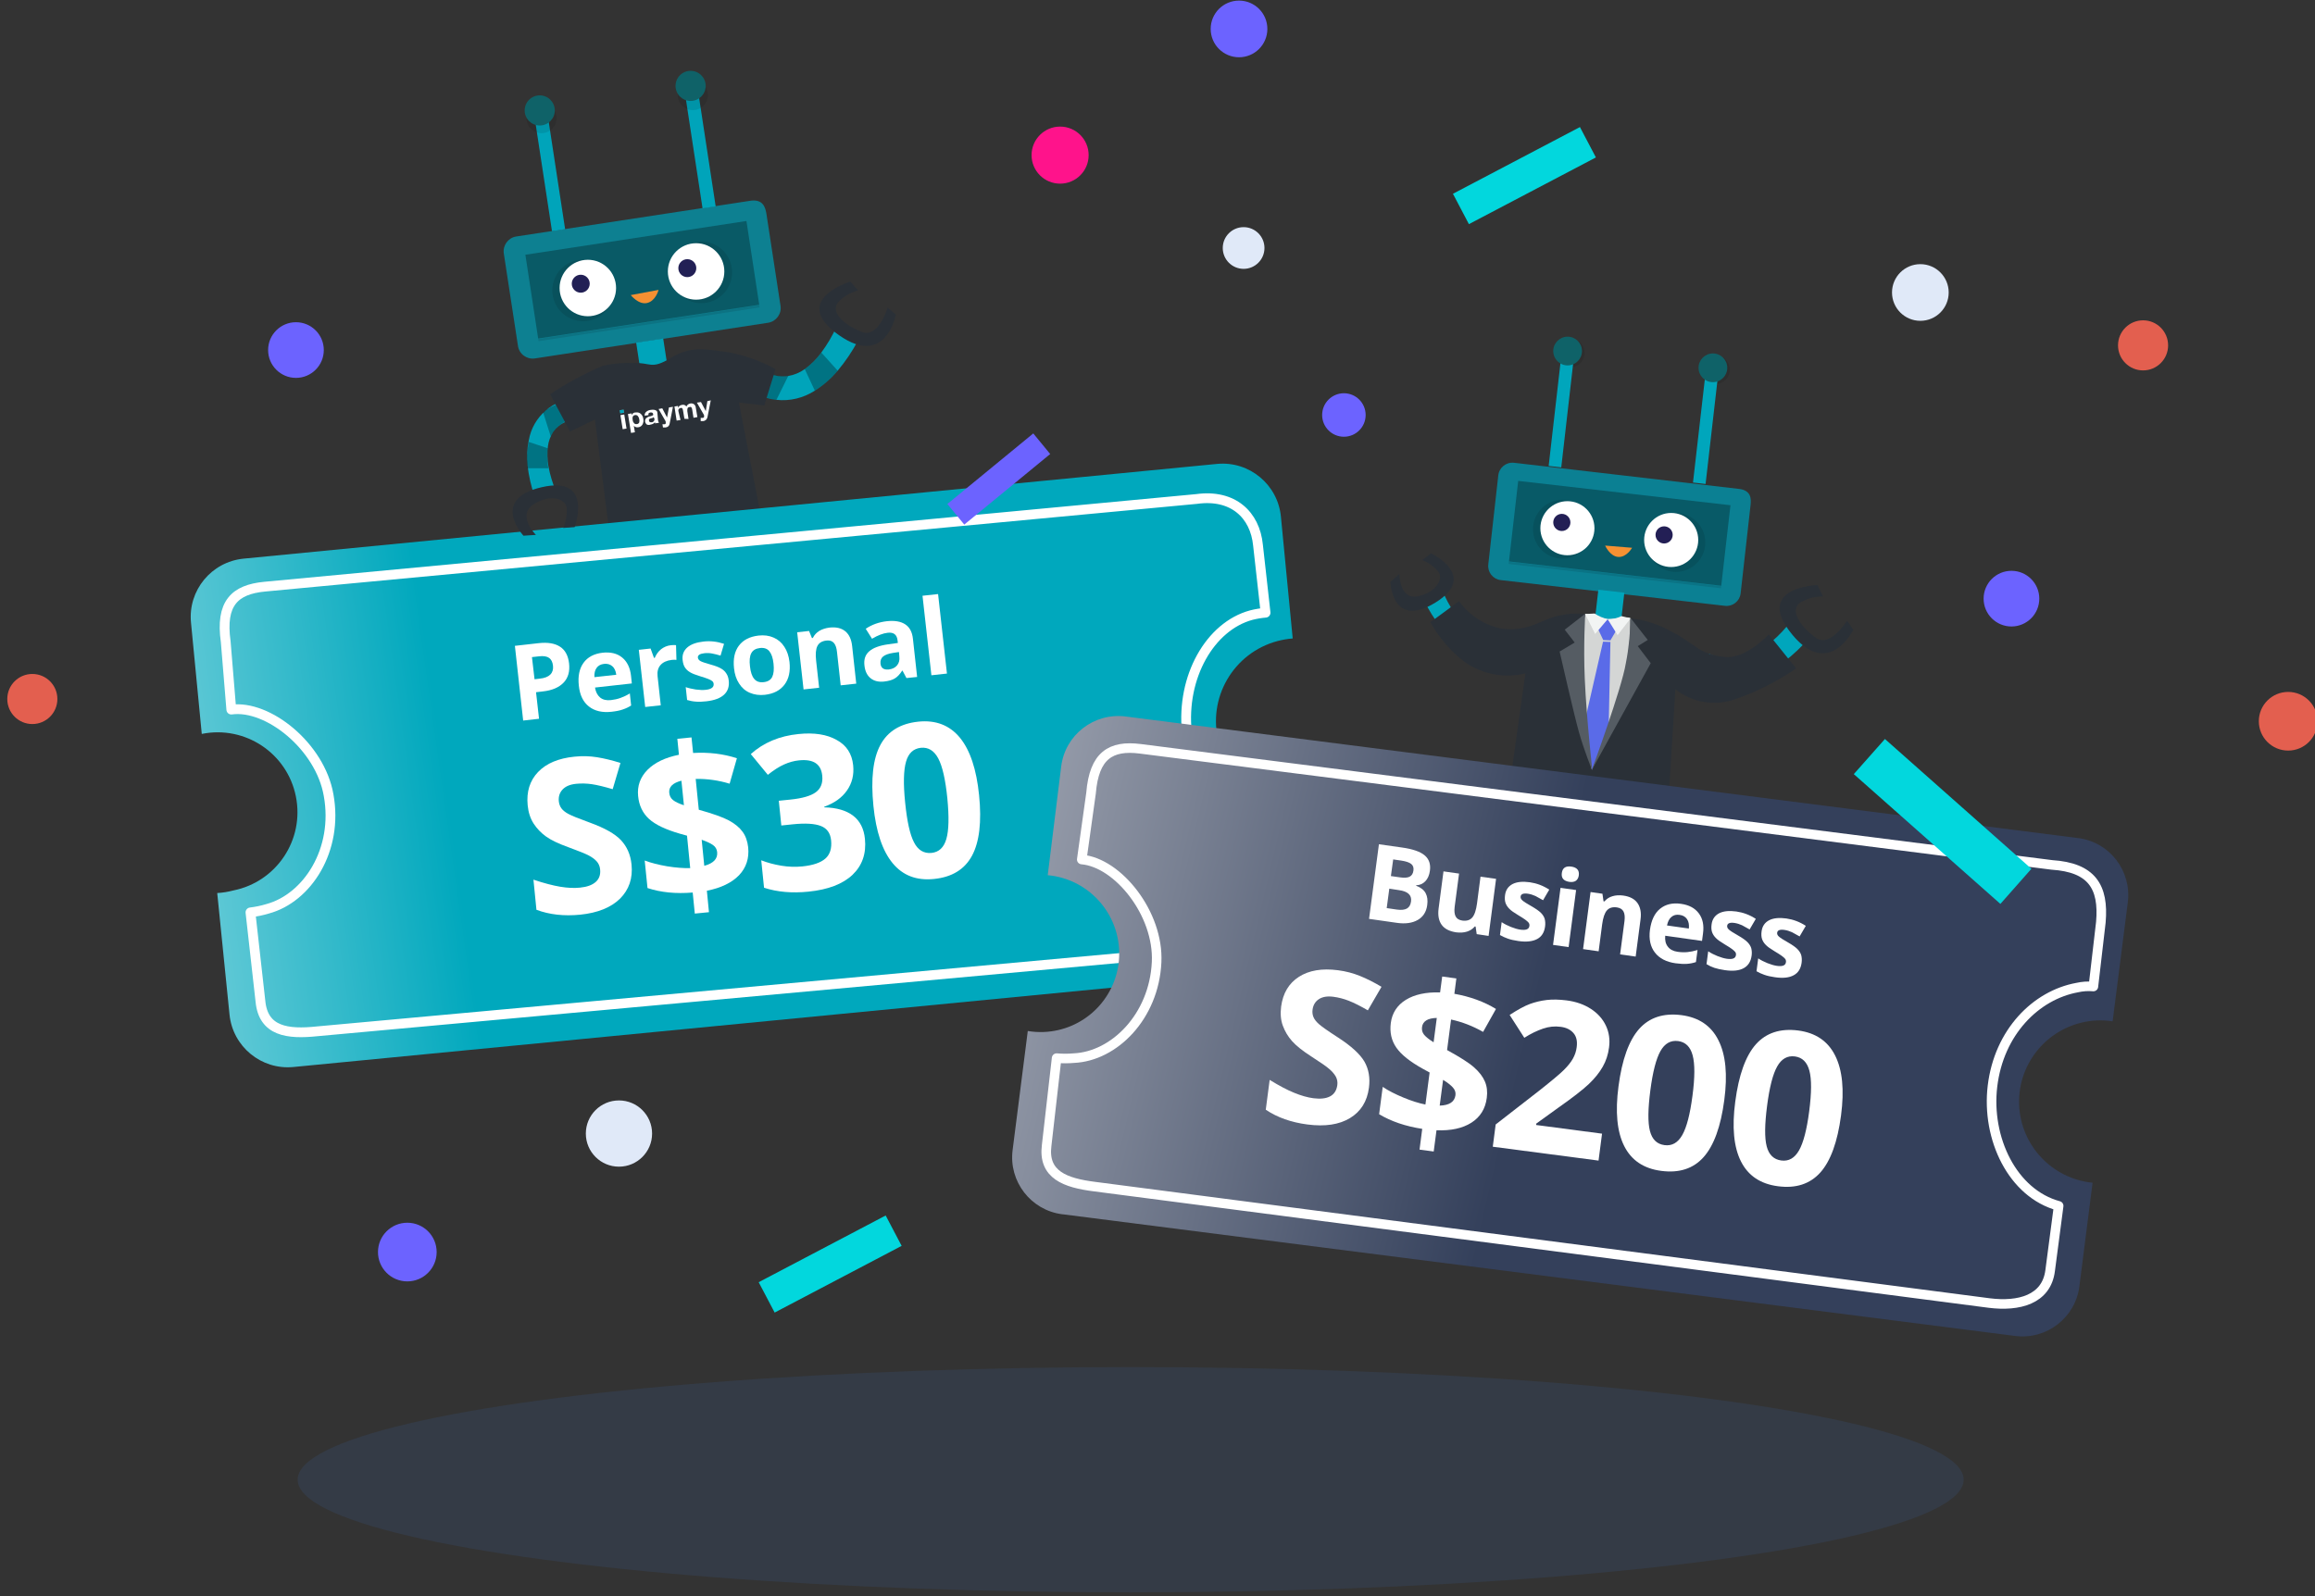
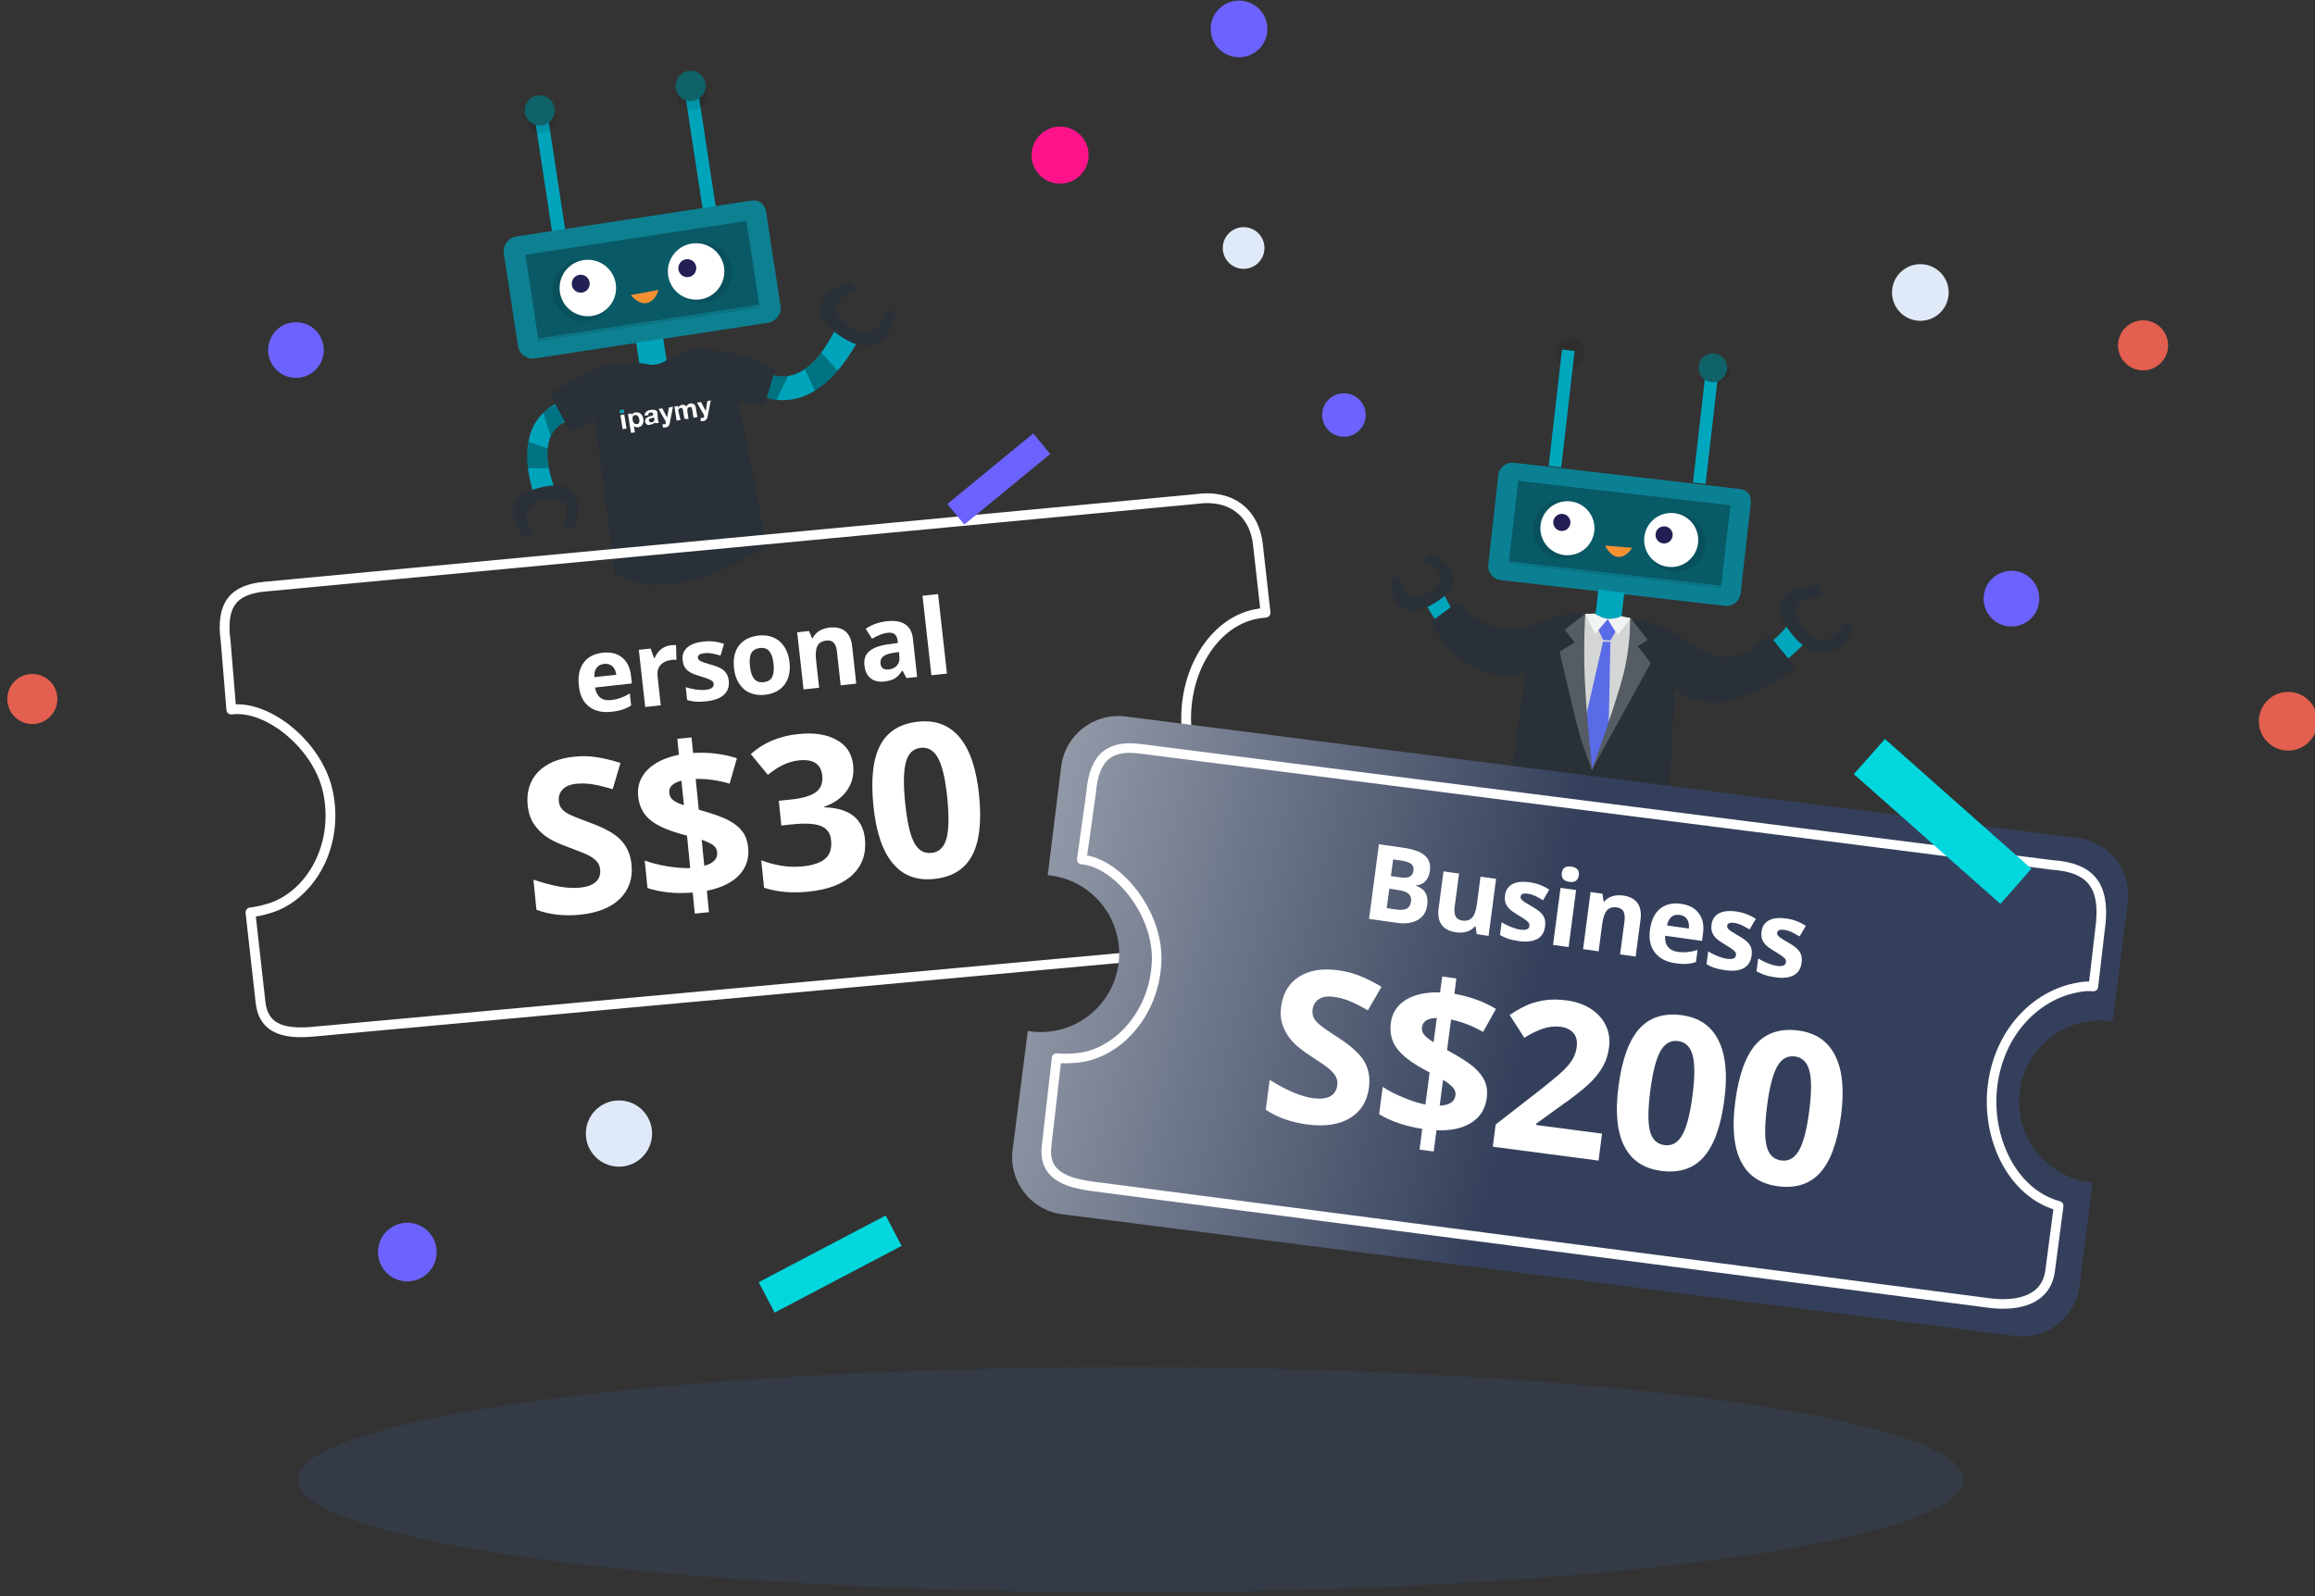
<svg xmlns="http://www.w3.org/2000/svg" xmlns:xlink="http://www.w3.org/1999/xlink" version="1.1" id="Layer_1" x="0px" y="0px" viewBox="0 0 232 160" style="enable-background:new 0 0 232 160;" xml:space="preserve">
  <rect x="0" y="0" width="232" height="160" fill="#333333" stroke="none" />
  <style type="text/css">
	.st0{opacity:0.1;enable-background:new    ;}
	.st1{fill:#00A6BC;}
	.st2{opacity:0.3;enable-background:new    ;}
	.st3{fill:#0B8093;}
	.st4{fill:#FFFFFF;}
	.st5{fill:#2A3037;}
	.st6{fill:#231F55;}
	.st7{fill:#F69132;}
	.st8{fill:#0F6268;}
	.st9{fill:#D4D6D5;}
	.st10{fill:#5A6BE8;}
	.st11{fill:#F2F4F3;}
	.st12{fill:#555C63;}
	.st13{opacity:0.1;fill:#4285F4;enable-background:new    ;}
	.st14{fill:#00A4BA;}
	.st15{fill:#0D8091;}
	.st16{fill:#222055;}
	.st17{fill:#F59032;}
	.st18{clip-path:url(#SVGID_2_);}
	.st19{fill:#808081;}
	.st20{fill:#00A8BD;}
	.st21{fill:url(#SVGID_3_);}
	.st22{fill:none;stroke:#FFFFFF;stroke-width:0.98;stroke-linecap:round;stroke-linejoin:round;}
	.st23{enable-background:new    ;}
	.st24{fill:url(#SVGID_4_);}
	.st25{fill:none;stroke:#FFFFFF;stroke-width:0.96;stroke-linecap:round;stroke-linejoin:round;}
	.st26{fill:#FF138B;}
	.st27{fill:#E0E9F8;}
	.st28{fill:#6C63FF;}
	.st29{fill:#E35F4F;}
	.st30{fill:#02D7DD;}
</style>
  <circle class="st0" cx="157.36" cy="35.39" r="1.44" />
  <circle class="st0" cx="171.92" cy="37.06" r="1.44" />
  <path class="st1" d="M150.92,64.93l-1-1.67c-0.49,0.19-1.02,0.24-1.54,0.14c-0.49-0.11-0.94-0.32-1.34-0.62  c-0.5-0.4-0.94-0.87-1.31-1.39c-0.48-0.69-0.87-1.43-1.18-2.21l-1.8,1.07c0.44,0.91,0.97,1.77,1.59,2.57  c0.51,0.66,1.12,1.23,1.8,1.7c0.91,0.64,2.01,0.95,3.12,0.87C149.84,65.36,150.41,65.2,150.92,64.93z" />
-   <path class="st2" d="M152.47,64.94l-1-1.86c0,0.05-0.12,0.32-1,0.43c-0.29,0.04-0.58,0.04-0.87,0l1.14,2  C151.34,65.41,151.92,65.21,152.47,64.94z" />
  <path class="st2" d="M148.41,62.94c-0.54-0.36-1.03-0.8-1.44-1.3l-1.23,1.59c0.56,0.62,1.22,1.14,1.94,1.56L148.41,62.94z" />
  <path class="st1" d="M171.68,68c1.21,0.48,2.55,0.53,3.79,0.13c0.93-0.28,1.81-0.71,2.6-1.27c0.97-0.67,1.87-1.43,2.68-2.29  l-1.64-1.83c-0.62,0.75-1.32,1.42-2.09,2c-0.58,0.46-1.24,0.83-1.94,1.09c-0.55,0.2-1.13,0.28-1.71,0.22  c-0.73-0.01-1.46-0.19-2.11-0.52l-1.26,1.4C170.48,67.4,171.05,67.76,171.68,68z" />
  <path class="st2" d="M171.68,68l1.69-1.92c-0.76,0.01-1.52-0.16-2.21-0.48L170,66.93C170.48,67.4,171.05,67.76,171.68,68z" />
  <path class="st2" d="M175.46,68.16c0.93-0.28,1.81-0.71,2.61-1.27l-1-2.08c-0.59,0.46-1.24,0.83-1.94,1.09L175.46,68.16z" />
  <path class="st3" d="M151.73,46.39L174.19,49c1.39,0.12,1.29,1.11,1.25,1.58l-1,8.9c-0.09,0.78-0.79,1.34-1.57,1.25l-22.47-2.58  c-0.78-0.09-1.34-0.79-1.25-1.57l1-8.9c0.07-0.79,0.77-1.37,1.56-1.29C151.71,46.39,151.72,46.39,151.73,46.39z" />
  <rect x="161.71" y="47.03" transform="matrix(0.114 -0.994 0.994 0.114 86.008 211.91)" class="st0" width="0.22" height="21.4" />
  <rect x="158.24" y="42.85" transform="matrix(0.114 -0.994 0.994 0.114 90.591 208.683)" class="st2" width="8.12" height="21.4" />
  <circle class="st0" cx="156.58" cy="53.05" r="2.95" />
  <circle class="st4" cx="157.08" cy="52.95" r="2.71" />
  <circle class="st0" cx="167.95" cy="54.38" r="2.95" />
  <circle class="st4" cx="167.48" cy="54.13" r="2.71" />
  <rect x="159.7" y="59.61" transform="matrix(0.114 -0.994 0.994 0.114 82.363 214.192)" class="st1" width="3.15" height="2.62" />
  <rect x="150.62" y="40.4" transform="matrix(0.114 -0.994 0.994 0.114 97.872 191.817)" class="st1" width="11.74" height="1.27" />
  <rect x="165.09" y="42.07" transform="matrix(0.114 -0.994 0.994 0.114 109.027 207.674)" class="st1" width="11.74" height="1.27" />
  <path class="st5" d="M182.15,58.65c0,0-6.49,0.19-2.51,5c3.71,4.45,6.11-0.58,6.09-0.52l-0.62-0.91c0,0-1.71,2.74-3.12,1.72  c-1.8-1.3-2.58-2.86-1.58-3.53c0.69-0.42,1.48-0.63,2.28-0.62L182.15,58.65z" />
  <path class="st5" d="M143.41,55.47c0,0,4.81,2.25,0.43,4.94s-4.5-2.13-4.5-2.08l0.9-0.79c0,0,0,2.56,1.79,2.24s2.7-1.7,2.1-2.49  c-0.43-0.51-0.98-0.91-1.61-1.15L143.41,55.47z" />
  <circle class="st6" cx="156.52" cy="52.37" r="0.86" />
  <circle class="st6" cx="166.77" cy="53.62" r="0.86" />
  <path class="st7" d="M160.86,54.69c0,0,0.48,1.09,1.32,1.14s1.38-0.92,1.38-0.92L160.86,54.69z" />
-   <circle class="st8" cx="157.1" cy="35.19" r="1.44" />
  <circle class="st8" cx="171.66" cy="36.87" r="1.44" />
  <path class="st5" d="M162.52,61.94c1.68,0.02,3.34,0.46,4.81,1.28c2.57,1.25,2.81,2.39,5.6,2.64c2.07,0.19,4.33-2.27,4.33-2.27  L180,67c-1.88,1.3-3.93,2.34-6.1,3.09c-2.04,0.72-4.31,0.35-6-1l-0.65,10.51l-15.77-2.2l1.39-9.9c-2.09,0.52-4.3,0.1-6.07-1.13  c-1.42-1.08-2.59-2.44-3.45-4l2.87-2.11c1,1.4,2.49,2.38,4.18,2.74c2.88,0.43,4.21-1.06,6.06-1.33c1.11-0.24,2.27-0.21,3.37,0.09  C160.89,62.26,161.87,62.44,162.52,61.94z" />
  <path class="st9" d="M158.87,61.52c0.38,0.03,0.76,0.11,1.12,0.22c0.36,0.15,0.73,0.26,1.11,0.32c0.43,0,0.86-0.04,1.28-0.14  c0.33-0.05,0.67-0.05,1,0c0.03,1.88-0.14,3.77-0.53,5.61c-0.55,2.85-3.35,9.56-3.35,9.56s-0.86-7-1.06-9.45  C158.26,65.59,158.4,63.52,158.87,61.52z" />
  <polygon class="st10" points="160.12,62.99 160.67,64.16 161.39,64.19 162.03,63.1 161.11,62.06 " />
  <path class="st11" d="M159.81,61.5c0.4,0.27,0.84,0.46,1.31,0.56l-1.26,1.49l-1-2L159.81,61.5z" />
  <path class="st11" d="M161.11,62.06l1,1.61L163.4,62l-0.9-0.24C162.07,61.97,161.59,62.07,161.11,62.06z" />
  <polygon class="st10" points="160.65,64.32 158.71,72.8 159.54,77.17 161.21,73.19 161.39,64.35 " />
  <path class="st12" d="M163.4,61.94l1.73,2.21l-1,0.62l1.3,1.71l-5.91,10.71c0,0,3-8.16,3.41-10.68  C163.23,65,163.38,63.47,163.4,61.94z" />
  <path class="st12" d="M158.87,61.52l-2.06,1.6l1,1.29l-1.51,0.9c0,0,1.43,6.3,1.94,8.1s1.23,3.57,1.31,3.8s-0.54-4.79-0.73-9.16  C158.67,64.67,158.87,61.52,158.87,61.52z" />
  <ellipse class="st13" cx="113.31" cy="148.33" rx="83.48" ry="11.29" />
  <path class="st14" d="M56.21,40.28l0.49,2c-0.5,0.21-0.93,0.56-1.25,1c-0.29,0.44-0.47,0.93-0.54,1.45c-0.08,0.67-0.07,1.34,0.05,2  c0.16,0.86,0.41,1.7,0.75,2.51l-2.13,0.53c-0.35-1-0.58-2.03-0.71-3.08c-0.09-0.86-0.05-1.74,0.13-2.59c0.2-1.14,0.8-2.18,1.68-2.94  C55.12,40.76,55.64,40.46,56.21,40.28z" />
  <path class="st2" d="M56,40.47l0.68,1.76c-0.64,0.34-1.16,0.86-1.49,1.51l-0.76-2.4C54.89,40.94,55.42,40.65,56,40.47z" />
  <path class="st2" d="M54.9,44.94c-0.08,0.67-0.07,1.34,0.05,2h-2.09c-0.09-0.88-0.05-1.77,0.14-2.64L54.9,44.94z" />
  <path class="st14" d="M77.81,40.08c1.35,0.15,2.71-0.18,3.85-0.92c0.86-0.54,1.64-1.22,2.29-2c0.79-0.94,1.47-1.96,2.05-3.04  l-2.15-1.41c-0.42,0.94-0.94,1.82-1.55,2.64c-0.46,0.63-1.02,1.19-1.65,1.65c-0.49,0.35-1.06,0.59-1.66,0.69  c-0.64,0.1-1.29,0.01-1.88-0.24l-1.3,2C76.43,39.8,77.11,40.01,77.81,40.08z" />
  <path class="st2" d="M77.81,40.08l1.19-2.4c-0.64,0.1-1.29,0.01-1.88-0.24l-1.3,2C76.43,39.79,77.11,40.01,77.81,40.08z" />
  <path class="st2" d="M81.66,39.16c0.86-0.54,1.64-1.22,2.29-2l-1.64-1.82c-0.46,0.64-1.02,1.2-1.66,1.66L81.66,39.16z" />
  <path class="st15" d="M51.71,23.71l23.39-3.57c1.44-0.26,1.6,0.76,1.7,1.24l1.42,9.27c0.13,0.8-0.42,1.56-1.22,1.7l-23.4,3.58  c-0.81,0.12-1.57-0.44-1.69-1.25l-1.42-9.27C50.37,24.61,50.91,23.85,51.71,23.71z" />
  <rect x="53.8" y="32.26" transform="matrix(0.989 -0.151 0.151 0.989 -4.145 10.192)" class="st0" width="22.4" height="0.23" />
  <rect x="53.14" y="23.78" transform="matrix(0.989 -0.151 0.151 0.989 -3.495 10.042)" class="st2" width="22.4" height="8.49" />
  <circle class="st0" cx="58.44" cy="29.11" r="3.09" />
  <circle class="st4" cx="58.91" cy="28.87" r="2.83" />
  <circle class="st0" cx="70.28" cy="27.3" r="3.09" />
  <circle class="st4" cx="69.76" cy="27.21" r="2.83" />
  <rect x="63.96" y="34.1" transform="matrix(0.989 -0.151 0.151 0.989 -4.651 10.281)" class="st14" width="2.74" height="3.3" />
  <rect x="54.36" y="10.85" transform="matrix(0.989 -0.151 0.151 0.989 -1.936 8.508)" class="st14" width="1.33" height="12.28" />
  <rect x="69.44" y="8.55" transform="matrix(0.989 -0.151 0.151 0.989 -1.416 10.76)" class="st14" width="1.33" height="12.29" />
  <circle class="st0" cx="54.27" cy="11.84" r="1.51" />
  <circle class="st8" cx="54.09" cy="11.07" r="1.51" />
  <circle class="st0" cx="69.43" cy="9.53" r="1.51" />
  <circle class="st8" cx="69.21" cy="8.61" r="1.51" />
  <path class="st5" d="M74.05,40.35l2.54,0.3L77.72,37c-1.47-0.81-3.07-1.38-4.72-1.69c-2.24-0.29-3.73-0.68-5.76,0.56  s-2,0.43-3.81,0.52c-1.01-0.04-2.02,0.05-3,0.27c-1.85,0.79-3.63,1.74-5.3,2.86l2,3.74l2.49-1.21l2,15.6c2.05,0.32,2.07,1.14,4.23,1  c4.73-0.28,7.1-1.65,11-3.86L74.05,40.35z" />
  <circle class="st16" cx="58.2" cy="28.44" r="0.9" />
  <circle class="st16" cx="68.88" cy="26.88" r="0.9" />
  <path class="st17" d="M63.21,29.58c0,0,0.79,1,1.65,0.79S66,29.06,66,29.06L63.21,29.58z" />
  <g>
    <defs>
      <rect id="SVGID_1_" x="62.26" y="40.38" transform="matrix(0.987 -0.159 0.159 0.987 -5.768 11.173)" width="9.2" height="2.42" />
    </defs>
    <clipPath id="SVGID_2_">
      <use xlink:href="#SVGID_1_" style="overflow:visible;" />
    </clipPath>
    <g class="st18">
      <path class="st4" d="M63.68,41.34c-0.17,0.01-0.32,0.12-0.38,0.28l0,0v-0.18l-0.37,0.06l0.31,1.91l0.39-0.06l-0.11-0.67l0,0    c0.11,0.13,0.28,0.18,0.45,0.15c0.18-0.02,0.33-0.12,0.42-0.28c0.09-0.17,0.12-0.36,0.08-0.55c-0.02-0.2-0.11-0.39-0.26-0.52    c-0.14-0.12-0.32-0.17-0.5-0.13 M64.06,42.35c-0.04,0.09-0.14,0.16-0.24,0.16c-0.1,0.02-0.2-0.01-0.27-0.08    c-0.08-0.09-0.13-0.19-0.14-0.31c-0.03-0.11-0.03-0.24,0-0.35c0.05-0.09,0.13-0.15,0.23-0.16c0.1-0.02,0.2,0.01,0.27,0.08    c0.08,0.09,0.13,0.2,0.15,0.32C64.09,42.12,64.09,42.24,64.06,42.35" />
    </g>
  </g>
  <rect x="62.31" y="41.57" transform="matrix(0.987 -0.159 0.159 0.987 -5.934 10.49)" class="st4" width="0.39" height="1.43" />
  <path class="st4" d="M69.18,40.45c-0.17,0.02-0.32,0.14-0.39,0.3c-0.1-0.15-0.28-0.21-0.45-0.16c-0.17,0.02-0.32,0.13-0.39,0.29l0,0  v-0.19l-0.36,0.06l0.22,1.41l0.39-0.06L68,41.28c-0.03-0.08-0.03-0.17,0-0.25c0.04-0.06,0.1-0.1,0.17-0.12  c0.06-0.03,0.13-0.03,0.19,0c0.05,0.07,0.08,0.15,0.09,0.24l0.14,0.83L69,42l-0.12-0.79c0-0.24,0-0.37,0.2-0.4  c0.06-0.03,0.13-0.03,0.19,0c0.06,0.07,0.09,0.16,0.1,0.25l0.13,0.82l0.39-0.07l-0.16-0.94c-0.01-0.14-0.07-0.26-0.18-0.35  c-0.12-0.08-0.27-0.1-0.41-0.07" />
  <path class="st4" d="M70.89,40.21l-0.16,1l0,0l-0.48-0.91l-0.41,0.06l0.71,1.24c0.01,0.03,0.01,0.06,0,0.09  c0.02,0.04,0.02,0.09,0,0.13c-0.03,0.04-0.07,0.07-0.12,0.07h-0.21v0.32h0.25c0.11-0.01,0.21-0.06,0.29-0.13  c0.07-0.07,0.12-0.17,0.14-0.27l0.33-1.68L70.89,40.21z" />
  <path class="st4" d="M65.88,41.39c0-0.26-0.27-0.36-0.68-0.3c-0.17,0.02-0.33,0.09-0.45,0.2c-0.11,0.1-0.16,0.24-0.14,0.38L65,41.61  c-0.03-0.06-0.03-0.12,0-0.18c0.1-0.09,0.25-0.11,0.37-0.06c0.05,0.03,0.08,0.08,0.08,0.13c0.02,0.04,0.02,0.08,0,0.12  c-0.09,0.06-0.19,0.09-0.29,0.11c-0.16,0.03-0.31,0.1-0.43,0.22c-0.07,0.09-0.1,0.21-0.08,0.32c0.02,0.12,0.09,0.22,0.18,0.29  c0.12,0.05,0.25,0.05,0.37,0c0.18-0.02,0.34-0.11,0.45-0.25c-0.01,0.04-0.01,0.09,0,0.13l0.39-0.06c-0.06-0.09-0.09-0.19-0.1-0.29  L65.88,41.39z M65.58,41.96c0.04,0.15-0.04,0.31-0.2,0.36c-0.02,0.01-0.04,0.01-0.06,0.01c-0.16,0-0.25,0-0.27-0.14  c-0.03-0.05-0.03-0.12,0-0.17c0.07-0.05,0.15-0.08,0.23-0.1c0.12,0,0.2-0.07,0.22-0.11L65.58,41.96z" />
  <path class="st4" d="M66.85,41.85L66.85,41.85l-0.48-0.92L66,41l0.71,1.24v0.09c0.02,0.04,0.02,0.09,0,0.13  c-0.02,0.04-0.06,0.07-0.11,0.07h-0.21l0.05,0.32h0.25c0.11-0.01,0.21-0.05,0.29-0.12c0.07-0.07,0.12-0.17,0.13-0.27l0.33-1.68  l-0.4,0.06L66.85,41.85z" />
  <rect x="62.16" y="41.09" transform="matrix(0.987 -0.159 0.159 0.987 -5.771 10.453)" class="st19" width="0.39" height="0.32" />
  <rect x="62.15" y="41.09" transform="matrix(0.987 -0.159 0.159 0.987 -5.771 10.451)" class="st20" width="0.39" height="0.31" />
  <path class="st5" d="M85.21,28.23c0,0-6.15,1.86-1.1,5.39c4.7,3.28,5.68-2.14,5.67-2.08l-0.82-0.7c0,0-0.92,3.05-2.54,2.45  c-2-0.77-3.2-2.07-2.42-3c0.54-0.57,1.24-0.98,2-1.18L85.21,28.23z" />
  <linearGradient id="SVGID_3_" gradientUnits="userSpaceOnUse" x1="-845.958" y1="755.104" x2="-653.188" y2="755.104" gradientTransform="matrix(0.99 -0.14 -0.14 -0.99 921.45 719.65)">
    <stop offset="0" style="stop-color:#FFFFFF" />
    <stop offset="0.35" style="stop-color:#00A8BD" />
  </linearGradient>
-   <path class="st21" d="M122.14,74.43c-1.18-4.43,1.45-8.99,5.89-10.17c0.5-0.13,1.01-0.22,1.52-0.26l-1.18-12.19  c-0.3-3.22-3.15-5.6-6.37-5.31L24.41,56c-3.22,0.32-5.58,3.18-5.27,6.4l1.08,11.17c4.34-0.88,8.56,1.93,9.43,6.26  c0.88,4.34-1.93,8.56-6.26,9.43c-0.53,0.14-1.07,0.23-1.62,0.26L23,101.69c0.32,3.22,3.18,5.58,6.4,5.27l97.57-9.46  c3.22-0.31,5.57-3.17,5.26-6.38c0-0.01,0-0.01,0-0.02l-1-10.58C127.1,81.04,123.23,78.44,122.14,74.43z" />
  <path class="st22" d="M118.94,73.37c-0.56-5.51,2.32-10.59,6.46-11.71c0.47-0.12,0.95-0.2,1.43-0.24l-0.76-6.79  c-0.3-3-2.47-5.12-6.16-4.61l-93.4,8.79c-3,0.29-4.43,1.67-3.89,5.51l0.56,6.81c3.67-0.5,8.9,3.68,9.75,8.57  c1,5.48-2.12,10.32-6.11,11.4c-0.56,0.17-1.14,0.29-1.72,0.36l1,8.92c0.29,3,2.7,3.32,5.7,3L123.49,95c3-0.29,5.78-2.13,5.49-5.13  l-0.69-6.25C123.39,83.46,119.48,78.74,118.94,73.37z" />
  <g class="st23">
    <path class="st4" d="M63.29,86.66c0.14,1.38-0.25,2.52-1.15,3.42c-0.9,0.89-2.24,1.43-3.99,1.61c-1.62,0.16-3.08,0-4.39-0.49   l-0.3-3.02c1.07,0.36,1.97,0.59,2.69,0.71s1.38,0.15,1.97,0.09c0.71-0.07,1.23-0.26,1.58-0.57c0.35-0.31,0.5-0.73,0.44-1.27   c-0.03-0.3-0.14-0.56-0.33-0.78c-0.19-0.22-0.46-0.42-0.8-0.6c-0.34-0.18-1.03-0.46-2.07-0.84c-0.97-0.35-1.71-0.7-2.21-1.06   c-0.5-0.36-0.92-0.79-1.25-1.3c-0.33-0.51-0.53-1.12-0.6-1.84c-0.13-1.35,0.21-2.46,1.04-3.33s2.05-1.38,3.65-1.54   c0.79-0.08,1.55-0.06,2.28,0.06c0.74,0.12,1.51,0.31,2.33,0.57l-0.78,2.63c-0.84-0.25-1.54-0.42-2.08-0.5s-1.07-0.09-1.58-0.04   c-0.61,0.06-1.06,0.25-1.36,0.57c-0.3,0.32-0.42,0.71-0.38,1.17c0.03,0.29,0.12,0.53,0.27,0.73c0.15,0.2,0.38,0.38,0.69,0.55   c0.31,0.17,1.02,0.46,2.15,0.87c1.49,0.54,2.53,1.13,3.12,1.76S63.19,85.66,63.29,86.66z" />
    <path class="st4" d="M74.98,84.94c0.11,1.11-0.2,2.04-0.92,2.8c-0.73,0.75-1.8,1.27-3.22,1.55l0.21,2.15l-1.42,0.14l-0.21-2.11   c-1.69,0.14-3.2-0.01-4.53-0.45l-0.28-2.76c0.63,0.24,1.38,0.43,2.25,0.58c0.87,0.14,1.64,0.2,2.31,0.18l-0.32-3.25l-0.72-0.2   c-1.42-0.41-2.45-0.9-3.09-1.48c-0.63-0.58-1-1.34-1.09-2.29c-0.1-1.01,0.21-1.88,0.93-2.62c0.72-0.73,1.77-1.24,3.16-1.52   l-0.16-1.6l1.42-0.14l0.16,1.56c1.59-0.09,3.05,0.09,4.39,0.53l-0.73,2.55c-1.12-0.34-2.26-0.5-3.4-0.48l0.31,3.09   c1.4,0.39,2.41,0.75,3.01,1.07c0.61,0.33,1.07,0.71,1.38,1.14C74.73,83.8,74.91,84.33,74.98,84.94z M67.07,79.48   c0.03,0.31,0.16,0.55,0.39,0.73s0.59,0.35,1.08,0.51l-0.25-2.46C67.42,78.48,67.01,78.88,67.07,79.48z M71.87,85.41   c-0.03-0.29-0.17-0.53-0.43-0.71c-0.26-0.18-0.63-0.35-1.12-0.52l0.26,2.61C71.51,86.54,71.94,86.08,71.87,85.41z" />
    <path class="st4" d="M85.5,76.71c0.1,0.96-0.11,1.8-0.62,2.53c-0.51,0.73-1.27,1.27-2.28,1.63l0.01,0.06   c1.24,0.03,2.2,0.31,2.89,0.84c0.69,0.53,1.08,1.31,1.18,2.32c0.15,1.47-0.27,2.67-1.24,3.6c-0.98,0.93-2.45,1.49-4.41,1.69   c-1.65,0.17-3.13,0.04-4.46-0.39l-0.28-2.75c0.62,0.24,1.29,0.42,2.01,0.54c0.72,0.12,1.43,0.14,2.12,0.07   c1.06-0.11,1.82-0.37,2.29-0.78c0.47-0.41,0.66-1.02,0.58-1.83c-0.07-0.72-0.41-1.2-1.02-1.44c-0.61-0.24-1.55-0.3-2.82-0.17   l-1.15,0.12l-0.25-2.48l1.17-0.12c1.17-0.12,2.02-0.36,2.53-0.73c0.51-0.37,0.73-0.93,0.65-1.68c-0.12-1.16-0.89-1.67-2.33-1.52   c-0.5,0.05-1,0.19-1.49,0.41c-0.5,0.22-1.04,0.57-1.63,1.04l-1.71-2.08c1.28-1.15,2.88-1.82,4.79-2.01   c1.57-0.16,2.84,0.04,3.81,0.59C84.84,74.71,85.38,75.56,85.5,76.71z" />
    <path class="st4" d="M98.12,79.71c0.27,2.67,0.03,4.7-0.71,6.07c-0.74,1.37-2.01,2.15-3.81,2.33c-1.75,0.18-3.13-0.35-4.15-1.59   c-1.02-1.24-1.66-3.15-1.92-5.74c-0.27-2.7-0.04-4.74,0.7-6.11c0.74-1.37,2-2.14,3.8-2.33c1.75-0.18,3.14,0.36,4.17,1.61   C97.22,75.2,97.86,77.12,98.12,79.71z M90.71,80.45c0.19,1.88,0.48,3.21,0.89,3.99c0.4,0.78,0.98,1.13,1.75,1.06   c0.75-0.08,1.24-0.54,1.49-1.4c0.25-0.86,0.28-2.21,0.1-4.07c-0.19-1.88-0.49-3.21-0.91-4c-0.42-0.79-1-1.14-1.74-1.07   c-0.75,0.08-1.25,0.54-1.49,1.39C90.55,77.21,90.52,78.58,90.71,80.45z" />
  </g>
  <path class="st5" d="M57.59,52.84c0,0,1.93-5.21-3.31-4s-1.79,4.89-1.82,4.86l1.25-0.08c0,0-1.89-1.89-0.32-3s3.27-0.73,3.4,0.3  c0.05,0.69-0.07,1.37-0.35,2L57.59,52.84z" />
  <linearGradient id="SVGID_4_" gradientUnits="userSpaceOnUse" x1="580.874" y1="-287.72" x2="831.764" y2="-325.97" gradientTransform="matrix(1 0.08 0.08 -1 -513.3 -257.87)">
    <stop offset="0" style="stop-color:#FFFFFF" />
    <stop offset="0.44" style="stop-color:#34405B" />
  </linearGradient>
  <path class="st24" d="M202.35,110.79c-0.19-4.51,3.32-8.31,7.83-8.5c0,0,0.01,0,0.01,0c0.51-0.02,1.02,0.01,1.53,0.09l1.52-11.93  c0.4-3.15-1.82-6.03-4.97-6.44c-0.01,0-0.02,0-0.03,0l-95.45-12.19c-3.16-0.39-6.04,1.84-6.44,5L105,87.73  c4.33,0.4,7.52,4.23,7.13,8.57c-0.36,3.93-3.57,6.99-7.52,7.15c-0.54,0.02-1.08-0.01-1.61-0.1l-1.52,11.94  c-0.4,3.14,1.82,6.02,4.96,6.43c0.01,0,0.03,0,0.04,0l95.47,12.2c3.16,0.4,6.04-1.83,6.44-4.99c0,0,0-0.01,0-0.01l1.32-10.36  C205.67,118.16,202.53,114.85,202.35,110.79z" />
  <g class="st23">
    <path class="st4" d="M137.19,109.04c-0.18,1.37-0.81,2.38-1.9,3.04c-1.09,0.66-2.51,0.87-4.27,0.64c-1.62-0.21-3.01-0.7-4.17-1.48   l0.39-2.99c0.96,0.59,1.79,1.03,2.47,1.3c0.68,0.28,1.32,0.46,1.91,0.54c0.71,0.09,1.26,0.03,1.68-0.19   c0.41-0.22,0.65-0.6,0.72-1.13c0.04-0.3-0.01-0.57-0.14-0.83c-0.14-0.25-0.35-0.51-0.64-0.76c-0.29-0.26-0.9-0.68-1.83-1.28   c-0.87-0.56-1.51-1.07-1.92-1.53s-0.72-0.98-0.93-1.55c-0.21-0.57-0.26-1.21-0.17-1.92c0.18-1.34,0.77-2.33,1.78-2.98   c1.01-0.65,2.32-0.87,3.92-0.66c0.79,0.1,1.53,0.3,2.22,0.58c0.69,0.28,1.4,0.64,2.14,1.08l-1.37,2.36   c-0.76-0.44-1.4-0.76-1.91-0.96c-0.51-0.2-1.02-0.33-1.54-0.4c-0.61-0.08-1.09,0-1.46,0.24c-0.36,0.24-0.57,0.59-0.63,1.05   c-0.04,0.28,0,0.54,0.1,0.77c0.1,0.23,0.29,0.46,0.55,0.69c0.26,0.23,0.89,0.68,1.9,1.33c1.33,0.86,2.21,1.67,2.65,2.42   C137.17,107.18,137.32,108.05,137.19,109.04z" />
    <path class="st4" d="M149,110.05c-0.14,1.1-0.66,1.93-1.54,2.49c-0.88,0.56-2.05,0.82-3.5,0.76l-0.28,2.13l-1.42-0.19l0.27-2.08   c-1.68-0.26-3.12-0.75-4.32-1.47l0.36-2.74c0.56,0.38,1.25,0.73,2.07,1.07c0.82,0.34,1.55,0.57,2.21,0.7l0.42-3.21l-0.66-0.36   c-1.3-0.72-2.19-1.43-2.68-2.14c-0.49-0.71-0.67-1.53-0.55-2.46c0.13-1,0.63-1.78,1.5-2.32c0.87-0.54,2.02-0.79,3.44-0.75   l0.21-1.59l1.42,0.19l-0.2,1.54c1.57,0.28,2.96,0.78,4.17,1.52l-1.29,2.3c-1.02-0.58-2.09-1-3.21-1.24l-0.4,3.06   c1.28,0.7,2.18,1.27,2.7,1.73c0.52,0.46,0.88,0.93,1.09,1.42S149.08,109.44,149,110.05z M142.51,102.95   c-0.04,0.3,0.03,0.57,0.22,0.79s0.5,0.47,0.94,0.74l0.32-2.44C143.08,102.06,142.59,102.37,142.51,102.95z M145.86,109.79   c0.04-0.29-0.05-0.55-0.26-0.78c-0.21-0.23-0.53-0.49-0.98-0.76l-0.34,2.58C145.25,110.8,145.77,110.45,145.86,109.79z" />
    <path class="st4" d="M160.2,116.34l-10.6-1.39l0.29-2.23l4.31-3.35c1.28-1.01,2.12-1.71,2.52-2.11s0.71-0.78,0.91-1.14   c0.2-0.36,0.33-0.74,0.38-1.15c0.08-0.61-0.03-1.08-0.33-1.42c-0.3-0.34-0.72-0.55-1.28-0.62c-0.59-0.08-1.18-0.02-1.76,0.18   c-0.59,0.2-1.22,0.5-1.88,0.92l-1.47-2.29c0.83-0.54,1.51-0.91,2.03-1.1s1.09-0.33,1.69-0.4s1.26-0.05,1.98,0.04   c0.95,0.12,1.76,0.41,2.44,0.85c0.68,0.44,1.18,1,1.5,1.67c0.32,0.67,0.43,1.41,0.32,2.21c-0.09,0.7-0.3,1.34-0.63,1.92   c-0.33,0.58-0.79,1.16-1.39,1.73s-1.63,1.37-3.08,2.39l-2.19,1.58l-0.02,0.14l6.61,0.87L160.2,116.34z" />
    <path class="st4" d="M172.8,110.28c-0.35,2.65-1.04,4.55-2.07,5.71c-1.03,1.16-2.45,1.62-4.26,1.38c-1.75-0.23-2.98-1.06-3.7-2.49   c-0.72-1.43-0.91-3.43-0.57-5.99c0.35-2.67,1.04-4.59,2.07-5.75c1.03-1.15,2.44-1.61,4.24-1.38c1.75,0.23,2.98,1.07,3.7,2.51   C172.95,105.73,173.14,107.73,172.8,110.28z M165.39,109.31c-0.24,1.86-0.26,3.21-0.04,4.06s0.7,1.32,1.46,1.42   c0.75,0.1,1.34-0.24,1.78-1.01c0.44-0.77,0.78-2.08,1.02-3.92c0.25-1.86,0.25-3.22,0.02-4.07c-0.23-0.86-0.71-1.33-1.45-1.43   c-0.75-0.1-1.35,0.24-1.78,1.01C165.97,106.14,165.63,107.45,165.39,109.31z" />
    <path class="st4" d="M184.5,111.82c-0.35,2.65-1.04,4.55-2.07,5.71c-1.04,1.16-2.46,1.62-4.26,1.38c-1.75-0.23-2.98-1.06-3.7-2.49   c-0.72-1.43-0.91-3.43-0.57-5.99c0.35-2.67,1.04-4.59,2.07-5.75c1.03-1.15,2.45-1.61,4.24-1.38c1.75,0.23,2.98,1.07,3.7,2.51   C184.64,107.26,184.84,109.26,184.5,111.82z M177.09,110.85c-0.24,1.86-0.26,3.21-0.04,4.06s0.71,1.32,1.46,1.42   c0.75,0.1,1.34-0.24,1.78-1.01c0.44-0.77,0.78-2.08,1.02-3.92c0.24-1.86,0.25-3.22,0.02-4.07c-0.23-0.86-0.71-1.33-1.45-1.43   c-0.75-0.1-1.35,0.24-1.78,1.01C177.67,107.67,177.33,108.99,177.09,110.85z" />
  </g>
  <path class="st25" d="M199.68,108.87c0.65-5.4,4.34-9.11,8.48-9.87c0.53-0.12,1.08-0.16,1.63-0.11l0.75-6.45  c0.31-3.56-0.92-5.48-4.91-5.74l-91.37-11.64c-2.94-0.37-4.61,0.66-4.92,4.44l-0.93,6.66c3.63,0.31,7.74,5.43,7.5,10.3  c-0.26,5.45-4.25,9.43-8.3,9.61c-0.57,0.05-1.15,0.05-1.72,0l-1,8.76c-0.37,2.94,1.87,3.75,4.81,4.12l89.66,11.67  c2.94,0.37,5.74-0.33,6.1-3.27l0.85-6.47C201.69,119.63,199.05,114.13,199.68,108.87z" />
  <circle class="st26" cx="106.24" cy="15.55" r="2.86" />
  <circle class="st27" cx="192.45" cy="29.32" r="2.84" />
  <circle class="st28" cx="124.17" cy="2.9" r="2.84" />
  <circle class="st29" cx="214.77" cy="34.62" r="2.51" />
  <circle class="st29" cx="3.24" cy="70.07" r="2.51" />
  <circle class="st29" cx="229.31" cy="72.3" r="2.94" />
  <circle class="st28" cx="134.68" cy="41.6" r="2.18" />
  <circle class="st28" cx="201.58" cy="60.01" r="2.79" />
  <circle class="st27" cx="124.63" cy="24.86" r="2.09" />
  <rect x="94.48" y="46.68" transform="matrix(0.773 -0.635 0.635 0.773 -7.735 74.433)" class="st28" width="11.14" height="2.67" />
-   <rect x="145.63" y="15.89" transform="matrix(0.885 -0.465 0.465 0.885 9.337 73.079)" class="st30" width="14.38" height="3.44" />
  <polygon class="st30" points="200.47,90.61 185.78,77.6 188.9,74.08 203.58,87.09 " />
  <circle class="st27" cx="62.03" cy="113.63" r="3.32" />
  <circle class="st28" cx="40.82" cy="125.51" r="2.94" />
  <circle class="st28" cx="29.66" cy="35.09" r="2.79" />
  <rect x="76.03" y="125.03" transform="matrix(0.885 -0.465 0.465 0.885 -49.393 53.233)" class="st30" width="14.38" height="3.44" />
  <g class="st23">
-     <path class="st4" d="M57.03,66.5c0.09,0.81-0.09,1.45-0.55,1.93c-0.46,0.48-1.15,0.78-2.08,0.88l-0.68,0.08l0.3,2.66l-1.59,0.18   l-0.83-7.49l2.39-0.27c0.91-0.1,1.62,0.02,2.14,0.36S56.94,65.73,57.03,66.5z M53.57,68.09l0.52-0.06   c0.49-0.05,0.84-0.19,1.06-0.41c0.22-0.22,0.31-0.52,0.27-0.88c-0.04-0.37-0.17-0.64-0.4-0.79c-0.22-0.16-0.55-0.21-0.99-0.16   l-0.72,0.08L53.57,68.09z" />
    <path class="st4" d="M61.28,71.35c-0.92,0.1-1.67-0.07-2.25-0.52c-0.58-0.45-0.92-1.14-1.02-2.08c-0.11-0.96,0.05-1.73,0.47-2.31   c0.42-0.58,1.06-0.91,1.9-1.01c0.81-0.09,1.47,0.07,1.97,0.48c0.5,0.41,0.8,1.02,0.89,1.84l0.08,0.76l-3.69,0.41   c0.07,0.44,0.24,0.77,0.51,1c0.27,0.22,0.63,0.31,1.08,0.26c0.34-0.04,0.67-0.11,0.97-0.22c0.3-0.11,0.61-0.25,0.93-0.45l0.13,1.21   c-0.26,0.17-0.54,0.3-0.84,0.4C62.11,71.23,61.73,71.3,61.28,71.35z M60.53,66.55c-0.33,0.04-0.58,0.17-0.74,0.4   c-0.17,0.23-0.24,0.54-0.22,0.93l2.19-0.24c-0.05-0.39-0.18-0.67-0.4-0.86S60.86,66.51,60.53,66.55z" />
    <path class="st4" d="M67.22,64.68c0.21-0.02,0.39-0.03,0.53-0.01l0.04,1.48c-0.13-0.02-0.29-0.02-0.47,0   c-0.5,0.06-0.87,0.23-1.12,0.51s-0.35,0.66-0.3,1.12l0.32,2.92l-1.56,0.17l-0.64-5.73l1.18-0.13l0.34,0.94l0.08-0.01   c0.14-0.34,0.35-0.63,0.63-0.86C66.54,64.86,66.86,64.72,67.22,64.68z" />
    <path class="st4" d="M73.03,68.22c0.07,0.59-0.09,1.06-0.46,1.41c-0.37,0.35-0.97,0.58-1.78,0.67c-0.42,0.05-0.78,0.06-1.08,0.03   c-0.3-0.02-0.58-0.08-0.85-0.16l-0.14-1.29c0.31,0.11,0.65,0.18,1.02,0.24c0.38,0.05,0.7,0.06,0.98,0.03   c0.57-0.06,0.83-0.26,0.8-0.59c-0.01-0.12-0.06-0.22-0.15-0.29c-0.08-0.07-0.22-0.14-0.42-0.22c-0.2-0.08-0.45-0.16-0.78-0.26   c-0.46-0.14-0.8-0.27-1.03-0.41c-0.22-0.13-0.39-0.3-0.51-0.49c-0.12-0.19-0.19-0.44-0.22-0.73c-0.06-0.51,0.1-0.93,0.46-1.25   c0.36-0.32,0.91-0.52,1.63-0.6c0.69-0.08,1.38,0,2.06,0.23l-0.35,1.18c-0.3-0.09-0.58-0.16-0.84-0.21   c-0.26-0.05-0.52-0.06-0.78-0.03c-0.46,0.05-0.68,0.2-0.65,0.45c0.02,0.14,0.1,0.25,0.26,0.34c0.16,0.09,0.5,0.2,1.03,0.35   c0.47,0.13,0.81,0.26,1.04,0.4c0.23,0.13,0.4,0.3,0.52,0.49C72.92,67.7,73,67.94,73.03,68.22z" />
    <path class="st4" d="M79.12,66.36c0.1,0.93-0.06,1.69-0.5,2.27s-1.09,0.92-1.97,1.02c-0.55,0.06-1.05-0.01-1.5-0.2   c-0.45-0.19-0.81-0.5-1.08-0.93c-0.28-0.42-0.45-0.94-0.51-1.54c-0.1-0.94,0.06-1.69,0.49-2.26c0.43-0.57,1.09-0.91,1.97-1.01   c0.55-0.06,1.05,0,1.5,0.2c0.45,0.19,0.81,0.5,1.08,0.92C78.88,65.25,79.05,65.76,79.12,66.36z M75.16,66.8   c0.06,0.57,0.2,0.99,0.42,1.25c0.22,0.27,0.54,0.38,0.96,0.33c0.42-0.05,0.7-0.22,0.85-0.53c0.15-0.31,0.19-0.75,0.13-1.32   c-0.06-0.57-0.2-0.98-0.42-1.25c-0.21-0.26-0.53-0.37-0.95-0.32c-0.42,0.05-0.7,0.22-0.86,0.52S75.09,66.23,75.16,66.8z" />
    <path class="st4" d="M85.81,68.53l-1.56,0.17l-0.37-3.35c-0.04-0.41-0.15-0.72-0.32-0.91c-0.17-0.19-0.42-0.27-0.74-0.23   c-0.44,0.05-0.74,0.23-0.9,0.54c-0.16,0.31-0.21,0.81-0.13,1.49l0.3,2.7l-1.56,0.17l-0.64-5.73l1.19-0.13l0.29,0.71l0.09-0.01   c0.14-0.29,0.36-0.53,0.65-0.71c0.29-0.17,0.63-0.28,1.02-0.33c0.67-0.07,1.19,0.05,1.58,0.37s0.62,0.82,0.69,1.5L85.81,68.53z" />
    <path class="st4" d="M90.84,67.97l-0.39-0.74l-0.04,0c-0.23,0.36-0.47,0.62-0.74,0.78c-0.26,0.16-0.62,0.26-1.07,0.31   c-0.55,0.06-1-0.05-1.35-0.33c-0.35-0.28-0.56-0.71-0.62-1.29c-0.07-0.61,0.09-1.08,0.49-1.42c0.39-0.34,1.02-0.57,1.87-0.69   l0.99-0.14l-0.03-0.25c-0.06-0.58-0.39-0.84-0.99-0.77c-0.46,0.05-0.98,0.25-1.57,0.6l-0.63-1c0.62-0.42,1.33-0.67,2.13-0.76   c0.77-0.08,1.38,0.02,1.82,0.31c0.45,0.29,0.71,0.78,0.78,1.46l0.42,3.82L90.84,67.97z M90.09,65.36l-0.6,0.09   c-0.45,0.07-0.78,0.19-0.99,0.36s-0.29,0.42-0.26,0.72c0.05,0.44,0.33,0.63,0.83,0.58c0.36-0.04,0.64-0.18,0.83-0.41   c0.19-0.23,0.27-0.52,0.23-0.87L90.09,65.36z" />
    <path class="st4" d="M94.9,67.52l-1.56,0.17l-0.89-7.97l1.56-0.17L94.9,67.52z" />
  </g>
  <g class="st23">
    <path class="st4" d="M138.19,84.63l2.33,0.33c1.06,0.15,1.81,0.41,2.25,0.78s0.62,0.88,0.53,1.54c-0.06,0.45-0.21,0.8-0.46,1.06   c-0.25,0.26-0.55,0.39-0.91,0.4l-0.01,0.05c0.46,0.17,0.78,0.42,0.95,0.74s0.23,0.72,0.16,1.2c-0.09,0.68-0.41,1.18-0.95,1.49   c-0.54,0.31-1.24,0.41-2.08,0.29l-2.8-0.4L138.19,84.63z M139.23,89.08l-0.26,1.95l1.03,0.15c0.44,0.06,0.77,0.02,1-0.11   s0.37-0.38,0.41-0.72c0.08-0.62-0.32-1-1.21-1.12L139.23,89.08z M139.39,87.82l0.92,0.13c0.43,0.06,0.75,0.04,0.96-0.07   c0.21-0.11,0.34-0.31,0.38-0.62c0.04-0.29-0.04-0.51-0.23-0.66c-0.19-0.15-0.52-0.26-0.97-0.33l-0.83-0.12L139.39,87.82z" />
    <path class="st4" d="M147.99,93.64l-0.11-0.76l-0.08-0.01c-0.2,0.24-0.47,0.42-0.79,0.52c-0.33,0.1-0.68,0.12-1.08,0.07   c-0.67-0.1-1.16-0.35-1.45-0.75s-0.4-0.95-0.31-1.63l0.49-3.73l1.56,0.22l-0.44,3.34c-0.05,0.41-0.02,0.73,0.1,0.96   c0.12,0.23,0.34,0.36,0.66,0.41c0.44,0.06,0.77-0.04,1-0.3c0.23-0.26,0.39-0.74,0.48-1.41l0.35-2.69l1.56,0.22l-0.75,5.72   L147.99,93.64z" />
    <path class="st4" d="M154.84,92.88c-0.08,0.59-0.34,1.01-0.79,1.25s-1.08,0.32-1.89,0.2c-0.42-0.06-0.77-0.14-1.05-0.24   c-0.29-0.1-0.55-0.22-0.79-0.36l0.17-1.29c0.27,0.18,0.58,0.34,0.93,0.48c0.35,0.14,0.67,0.23,0.94,0.27   c0.57,0.08,0.87-0.04,0.91-0.37c0.02-0.12-0.01-0.23-0.07-0.32c-0.07-0.09-0.18-0.19-0.36-0.32c-0.17-0.12-0.4-0.27-0.69-0.44   c-0.42-0.25-0.72-0.46-0.9-0.65c-0.19-0.19-0.31-0.39-0.38-0.6c-0.07-0.22-0.08-0.47-0.04-0.77c0.07-0.51,0.32-0.87,0.75-1.1   c0.43-0.22,1.01-0.28,1.73-0.18c0.69,0.1,1.34,0.34,1.95,0.74l-0.62,1.06c-0.27-0.16-0.53-0.3-0.76-0.42   c-0.24-0.11-0.49-0.19-0.75-0.23c-0.46-0.07-0.71,0.03-0.74,0.28c-0.02,0.14,0.04,0.27,0.18,0.39c0.13,0.12,0.44,0.32,0.92,0.59   c0.42,0.24,0.73,0.46,0.92,0.64c0.19,0.19,0.32,0.39,0.39,0.61C154.86,92.34,154.88,92.59,154.84,92.88z" />
    <path class="st4" d="M157.2,94.94l-1.56-0.22l0.75-5.72l1.56,0.22L157.2,94.94z M156.52,87.51c0.07-0.51,0.38-0.72,0.95-0.64   s0.82,0.38,0.75,0.88c-0.03,0.24-0.13,0.42-0.29,0.54c-0.16,0.11-0.38,0.15-0.66,0.11C156.7,88.31,156.45,88.02,156.52,87.51z" />
    <path class="st4" d="M163.92,95.89l-1.56-0.22l0.44-3.34c0.05-0.41,0.02-0.73-0.1-0.96c-0.12-0.23-0.34-0.36-0.66-0.41   c-0.44-0.06-0.77,0.04-1,0.3c-0.23,0.26-0.39,0.73-0.48,1.41l-0.35,2.69l-1.56-0.22l0.75-5.72l1.19,0.17l0.11,0.76l0.09,0.01   c0.21-0.25,0.48-0.43,0.8-0.52c0.32-0.1,0.68-0.12,1.07-0.07c0.67,0.09,1.15,0.34,1.44,0.75s0.4,0.95,0.31,1.63L163.92,95.89z" />
    <path class="st4" d="M167.91,96.56c-0.92-0.13-1.61-0.49-2.06-1.07c-0.45-0.58-0.62-1.34-0.5-2.27c0.13-0.96,0.46-1.67,1.01-2.12   s1.25-0.62,2.09-0.5c0.81,0.11,1.41,0.43,1.8,0.96c0.39,0.52,0.53,1.19,0.42,2l-0.1,0.76l-3.69-0.52   c-0.04,0.45,0.04,0.81,0.26,1.09c0.21,0.28,0.54,0.46,0.98,0.52c0.35,0.05,0.68,0.06,0.99,0.03c0.32-0.03,0.65-0.1,1.01-0.21   l-0.16,1.21c-0.29,0.1-0.6,0.16-0.92,0.18S168.35,96.62,167.91,96.56z M168.32,91.71c-0.33-0.05-0.6,0.02-0.82,0.21   c-0.22,0.18-0.36,0.47-0.44,0.85l2.19,0.31c0.04-0.39-0.02-0.7-0.18-0.94C168.9,91.89,168.65,91.75,168.32,91.71z" />
    <path class="st4" d="M175.54,95.8c-0.08,0.59-0.34,1-0.79,1.25c-0.45,0.25-1.08,0.32-1.89,0.2c-0.42-0.06-0.77-0.14-1.05-0.23   c-0.29-0.1-0.55-0.22-0.79-0.37l0.17-1.29c0.27,0.18,0.58,0.34,0.93,0.48c0.35,0.14,0.67,0.23,0.94,0.27   c0.57,0.08,0.87-0.04,0.91-0.37c0.02-0.12-0.01-0.23-0.07-0.31c-0.07-0.09-0.18-0.19-0.36-0.32c-0.17-0.12-0.4-0.27-0.69-0.44   c-0.42-0.25-0.72-0.46-0.9-0.65c-0.19-0.19-0.31-0.39-0.38-0.6c-0.07-0.22-0.08-0.47-0.04-0.77c0.07-0.51,0.32-0.87,0.75-1.1   c0.43-0.22,1.01-0.28,1.73-0.18c0.69,0.1,1.34,0.34,1.95,0.74l-0.62,1.06c-0.27-0.16-0.53-0.3-0.76-0.42   c-0.24-0.11-0.49-0.19-0.75-0.23c-0.46-0.07-0.71,0.03-0.74,0.28c-0.02,0.14,0.04,0.27,0.18,0.39c0.13,0.12,0.44,0.32,0.92,0.59   c0.42,0.24,0.73,0.46,0.92,0.65c0.19,0.19,0.32,0.39,0.39,0.61C175.56,95.27,175.58,95.52,175.54,95.8z" />
    <path class="st4" d="M180.55,96.51c-0.08,0.59-0.34,1.01-0.79,1.25c-0.45,0.25-1.08,0.32-1.89,0.2c-0.42-0.06-0.77-0.14-1.05-0.24   c-0.29-0.1-0.55-0.22-0.79-0.36l0.17-1.29c0.27,0.18,0.58,0.34,0.93,0.48c0.35,0.14,0.67,0.23,0.94,0.27   c0.57,0.08,0.87-0.04,0.91-0.37c0.02-0.12-0.01-0.23-0.07-0.32c-0.07-0.09-0.18-0.19-0.36-0.32c-0.17-0.12-0.4-0.27-0.69-0.44   c-0.42-0.25-0.72-0.46-0.9-0.65c-0.19-0.19-0.31-0.39-0.38-0.6c-0.07-0.22-0.08-0.47-0.04-0.77c0.07-0.51,0.32-0.87,0.75-1.1   c0.43-0.22,1.01-0.28,1.73-0.18c0.69,0.1,1.34,0.34,1.95,0.74l-0.62,1.06c-0.27-0.16-0.53-0.3-0.76-0.42   c-0.24-0.11-0.49-0.19-0.75-0.23c-0.46-0.07-0.71,0.03-0.74,0.28c-0.02,0.14,0.04,0.27,0.18,0.39c0.13,0.12,0.44,0.32,0.92,0.59   c0.42,0.24,0.73,0.46,0.92,0.65c0.19,0.19,0.32,0.39,0.39,0.61C180.57,95.98,180.59,96.23,180.55,96.51z" />
  </g>
</svg>